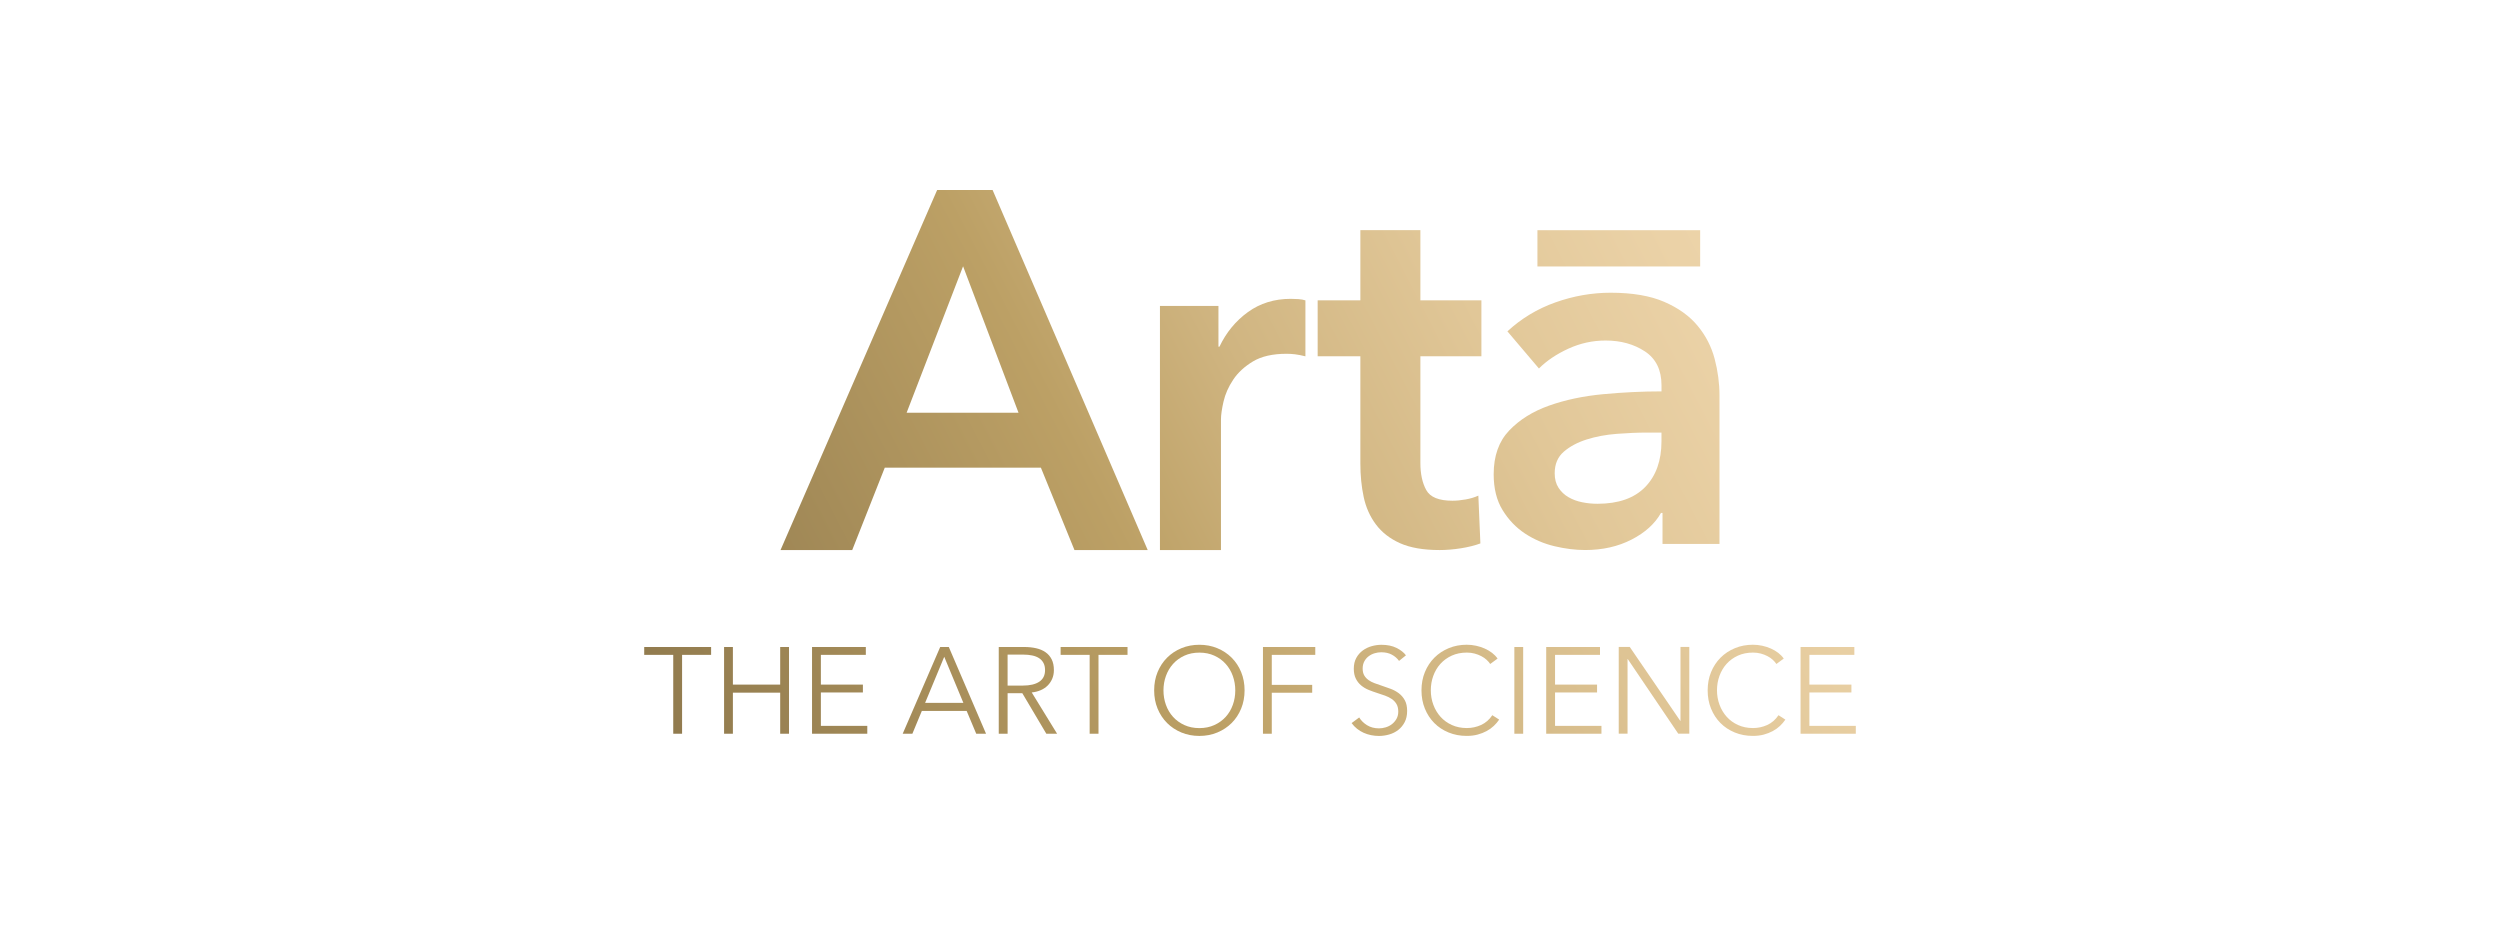
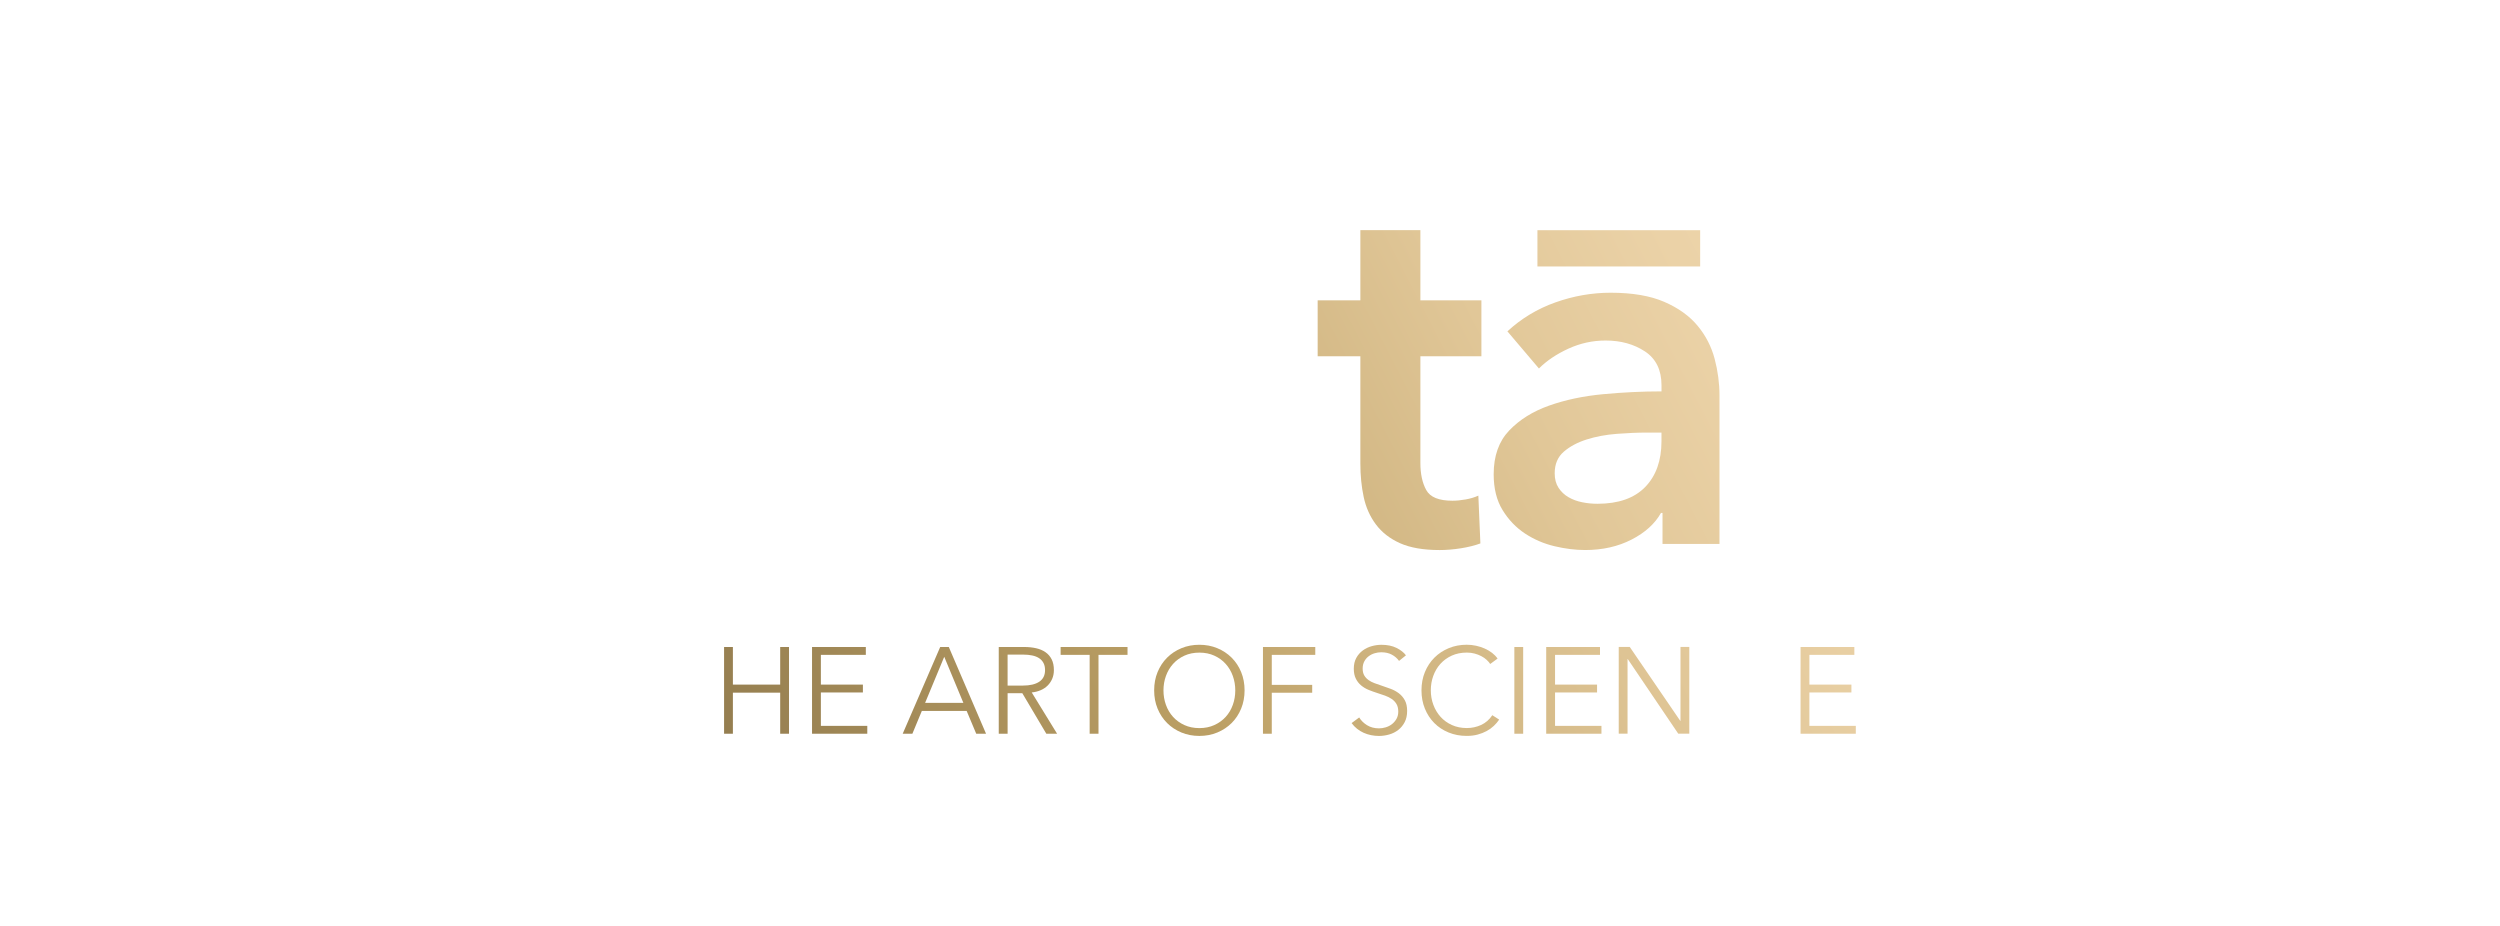
<svg xmlns="http://www.w3.org/2000/svg" xmlns:xlink="http://www.w3.org/1999/xlink" viewBox="0 0 1080 400" data-sanitized-data-name="Layer 1" data-name="Layer 1" id="Layer_1">
  <defs>
    <style>
      .cls-1 {
        fill: url(#linear-gradient);
      }

      .cls-1, .cls-2, .cls-3, .cls-4, .cls-5, .cls-6, .cls-7, .cls-8, .cls-9, .cls-10, .cls-11, .cls-12, .cls-13, .cls-14, .cls-15, .cls-16, .cls-17, .cls-18, .cls-19 {
        stroke-width: 0px;
      }

      .cls-2 {
        fill: url(#linear-gradient-11);
      }

      .cls-3 {
        fill: url(#linear-gradient-12);
      }

      .cls-4 {
        fill: url(#linear-gradient-13);
      }

      .cls-5 {
        fill: url(#linear-gradient-10);
      }

      .cls-6 {
        fill: url(#linear-gradient-17);
      }

      .cls-7 {
        fill: url(#linear-gradient-16);
      }

      .cls-8 {
        fill: url(#linear-gradient-19);
      }

      .cls-9 {
        fill: url(#linear-gradient-15);
      }

      .cls-10 {
        fill: url(#linear-gradient-18);
      }

      .cls-11 {
        fill: url(#linear-gradient-14);
      }

      .cls-12 {
        fill: url(#linear-gradient-4);
      }

      .cls-13 {
        fill: url(#linear-gradient-2);
      }

      .cls-14 {
        fill: url(#linear-gradient-3);
      }

      .cls-15 {
        fill: url(#linear-gradient-8);
      }

      .cls-16 {
        fill: url(#linear-gradient-9);
      }

      .cls-17 {
        fill: url(#linear-gradient-7);
      }

      .cls-18 {
        fill: url(#linear-gradient-5);
      }

      .cls-19 {
        fill: url(#linear-gradient-6);
      }
    </style>
    <linearGradient gradientUnits="userSpaceOnUse" y2="290.36" x2="198" y1="3.63" x1="752.36" id="linear-gradient">
      <stop stop-color="#efd6ac" offset="0" />
      <stop stop-color="#ebd2a7" offset=".12" />
      <stop stop-color="#e1c798" offset=".26" />
      <stop stop-color="#d0b581" offset=".42" />
      <stop stop-color="#bca065" offset=".55" />
      <stop stop-color="#806c45" offset="1" />
    </linearGradient>
    <linearGradient xlink:href="#linear-gradient" y2="336.22" x2="221.72" y1="49.49" x1="776.08" id="linear-gradient-2" />
    <linearGradient xlink:href="#linear-gradient" y2="362.71" x2="235.42" y1="75.98" x1="789.78" id="linear-gradient-3" />
    <linearGradient xlink:href="#linear-gradient" y2="399.48" x2="254.44" y1="112.74" x1="808.8" id="linear-gradient-4" />
    <linearGradient xlink:href="#linear-gradient" y2="434.93" x2="253.85" y1="131.49" x1="840.5" id="linear-gradient-5" />
    <linearGradient xlink:href="#linear-gradient" y2="446.92" x2="260.05" y1="143.48" x1="846.69" id="linear-gradient-6" />
    <linearGradient xlink:href="#linear-gradient" y2="467.78" x2="268.51" y1="164.35" x1="855.16" id="linear-gradient-7" />
    <linearGradient xlink:href="#linear-gradient" y2="482.91" x2="276.34" y1="179.47" x1="862.98" id="linear-gradient-8" />
    <linearGradient xlink:href="#linear-gradient" y2="492.18" x2="281.13" y1="188.75" x1="867.78" id="linear-gradient-9" />
    <linearGradient xlink:href="#linear-gradient" y2="501.89" x2="286.16" y1="198.46" x1="872.8" id="linear-gradient-10" />
    <linearGradient xlink:href="#linear-gradient" y2="516.03" x2="293.47" y1="212.59" x1="880.11" id="linear-gradient-11" />
    <linearGradient xlink:href="#linear-gradient" y2="533.36" x2="302.43" y1="229.92" x1="889.08" id="linear-gradient-12" />
    <linearGradient xlink:href="#linear-gradient" y2="546.73" x2="309.35" y1="243.29" x1="895.99" id="linear-gradient-13" />
    <linearGradient xlink:href="#linear-gradient" y2="338.75" x2="208.14" y1="35.31" x1="794.79" id="linear-gradient-14" />
    <linearGradient xlink:href="#linear-gradient" y2="355.21" x2="216.66" y1="51.78" x1="803.31" id="linear-gradient-15" />
    <linearGradient xlink:href="#linear-gradient" y2="369.87" x2="224.24" y1="66.43" x1="810.89" id="linear-gradient-16" />
    <linearGradient xlink:href="#linear-gradient" y2="391.63" x2="235.5" y1="88.19" x1="822.14" id="linear-gradient-17" />
    <linearGradient xlink:href="#linear-gradient" y2="403.05" x2="241.41" y1="99.62" x1="828.05" id="linear-gradient-18" />
    <linearGradient xlink:href="#linear-gradient" y2="412.16" x2="246.11" y1="108.72" x1="832.76" id="linear-gradient-19" />
  </defs>
  <g>
-     <path d="M404.85,82.08h23.95s67.01,155.54,67.01,155.54h-31.64s-14.5-35.59-14.5-35.59h-67.45s-14.06,35.59-14.06,35.59h-30.97s67.66-155.54,67.66-155.54ZM440,178.3l-23.95-63.27-24.39,63.27h48.33Z" class="cls-1" />
-     <path d="M501.1,132.17h25.27s0,17.58,0,17.58h.44c2.93-6.15,7.03-11.13,12.3-14.94,5.27-3.81,11.42-5.71,18.46-5.71,1.02,0,2.12.04,3.29.11,1.17.08,2.2.26,3.08.55v24.17c-1.76-.44-3.26-.73-4.5-.88-1.25-.14-2.45-.22-3.63-.22-6.01,0-10.84,1.1-14.5,3.29-3.66,2.2-6.52,4.83-8.57,7.91-2.05,3.07-3.44,6.23-4.18,9.45-.73,3.22-1.1,5.79-1.1,7.69v56.46s-26.36,0-26.36,0v-105.45Z" class="cls-13" />
    <path d="M569.23,153.92v-24.17s18.45,0,18.45,0v-30.32s25.93,0,25.93,0v30.32s26.36,0,26.36,0v24.17s-26.36,0-26.36,0v46.14c0,4.69.84,8.57,2.53,11.64,1.68,3.08,5.45,4.61,11.31,4.61,1.76,0,3.66-.18,5.71-.55,2.05-.36,3.88-.91,5.49-1.65l.88,20.65c-2.34.88-5.13,1.57-8.35,2.09-3.22.51-6.3.77-9.23.77-7.03,0-12.74-.99-17.14-2.96-4.4-1.98-7.88-4.69-10.43-8.13-2.57-3.44-4.32-7.39-5.27-11.86-.95-4.47-1.43-9.26-1.43-14.39v-46.36s-18.45,0-18.45,0Z" class="cls-14" />
    <path d="M718.21,221.58h-.66c-2.64,4.69-6.89,8.53-12.74,11.53-5.86,3-12.52,4.5-19.99,4.5-4.25,0-8.68-.55-13.29-1.65-4.61-1.1-8.86-2.93-12.74-5.49-3.88-2.56-7.11-5.93-9.67-10.11-2.57-4.17-3.85-9.34-3.85-15.49,0-7.91,2.23-14.2,6.7-18.89,4.47-4.69,10.22-8.27,17.24-10.76,7.03-2.49,14.83-4.14,23.4-4.94,8.57-.8,16.95-1.21,25.16-1.21v-2.64c0-6.59-2.38-11.46-7.14-14.61-4.76-3.15-10.43-4.72-17.03-4.72-5.57,0-10.91,1.17-16.04,3.51-5.13,2.35-9.37,5.2-12.74,8.57l-13.62-16.04c6-5.56,12.92-9.74,20.76-12.52,7.83-2.78,15.78-4.17,23.84-4.17,9.37,0,17.1,1.32,23.18,3.95,6.08,2.64,10.87,6.08,14.39,10.33,3.52,4.25,5.97,9.01,7.36,14.28,1.39,5.27,2.09,10.55,2.09,15.82v64.15s-24.61,0-24.61,0v-13.4ZM734.47,115.1h-70.3s0-15.66,0-15.66h70.3s0,15.66,0,15.66ZM717.77,186.87h-5.93c-4.25,0-8.72.19-13.4.55-4.69.37-9.01,1.17-12.96,2.42-3.95,1.25-7.25,3-9.89,5.27-2.64,2.27-3.96,5.38-3.96,9.34,0,2.49.55,4.58,1.65,6.26,1.1,1.69,2.53,3.04,4.28,4.06,1.76,1.03,3.74,1.76,5.93,2.2,2.2.44,4.39.66,6.59.66,9.08,0,15.96-2.42,20.65-7.25,4.69-4.83,7.03-11.42,7.03-19.77v-3.73Z" class="cls-12" />
  </g>
  <g>
    <path d="M537.66,298.23c0,2.86-.5,5.49-1.48,7.89-.99,2.4-2.35,4.47-4.1,6.22-1.75,1.75-3.81,3.11-6.2,4.1-2.38.99-4.97,1.48-7.75,1.48-2.79,0-5.37-.49-7.75-1.48-2.38-.99-4.45-2.35-6.2-4.1-1.75-1.75-3.11-3.82-4.1-6.22-.99-2.4-1.48-5.03-1.48-7.89,0-2.86.49-5.49,1.48-7.89.99-2.4,2.35-4.47,4.1-6.22,1.75-1.75,3.81-3.11,6.2-4.1,2.38-.99,4.97-1.48,7.75-1.48,2.79,0,5.37.49,7.75,1.48,2.38.99,4.45,2.35,6.2,4.1,1.75,1.75,3.11,3.82,4.1,6.22.98,2.4,1.48,5.03,1.48,7.89ZM533.64,298.26c0-2.19-.35-4.26-1.06-6.24-.71-1.97-1.73-3.71-3.07-5.2-1.34-1.5-2.97-2.69-4.9-3.57-1.92-.88-4.08-1.32-6.48-1.32-2.4,0-4.56.44-6.48,1.32-1.92.88-3.55,2.07-4.9,3.57-1.34,1.5-2.36,3.23-3.07,5.2-.71,1.97-1.06,4.05-1.06,6.24,0,2.18.35,4.26,1.06,6.24.71,1.97,1.73,3.7,3.07,5.18,1.34,1.48,2.97,2.66,4.9,3.54,1.92.88,4.08,1.32,6.48,1.32s4.56-.44,6.48-1.32c1.92-.88,3.55-2.06,4.9-3.54,1.34-1.48,2.36-3.2,3.07-5.18.71-1.97,1.06-4.05,1.06-6.24Z" class="cls-18" />
    <path d="M549.41,316.97h-3.81s0-37.47,0-37.47h22.6v3.39h-18.79s0,12.97,0,12.97h17.46v3.39h-17.46s0,17.73,0,17.73Z" class="cls-19" />
    <path d="M604.4,285.53c-.81-1.13-1.85-2.04-3.13-2.72-1.27-.69-2.81-1.03-4.6-1.03-.92,0-1.85.14-2.81.42-.95.28-1.82.71-2.59,1.3-.78.58-1.4,1.31-1.88,2.2-.47.88-.72,1.92-.72,3.12,0,1.2.23,2.19.69,2.97.46.78,1.06,1.44,1.82,1.98.76.55,1.62,1,2.59,1.35.97.35,1.98.71,3.03,1.06,1.31.42,2.61.88,3.93,1.38,1.32.49,2.51,1.14,3.56,1.93,1.05.79,1.92,1.8,2.59,3.02.67,1.22,1,2.76,1,4.63,0,1.87-.36,3.49-1.07,4.84-.71,1.36-1.64,2.48-2.78,3.36-1.14.88-2.44,1.54-3.91,1.96-1.46.42-2.94.63-4.42.63-1.13,0-2.26-.11-3.39-.34-1.13-.23-2.21-.57-3.23-1.03-1.02-.46-1.97-1.04-2.86-1.75-.88-.71-1.66-1.52-2.33-2.44l3.28-2.43c.81,1.34,1.95,2.46,3.41,3.36,1.46.9,3.19,1.35,5.16,1.35.95,0,1.92-.15,2.91-.45.99-.3,1.88-.76,2.67-1.37.79-.62,1.45-1.38,1.96-2.28.51-.9.77-1.95.77-3.15,0-1.31-.26-2.39-.77-3.26-.51-.86-1.19-1.59-2.04-2.17-.85-.58-1.82-1.07-2.91-1.46-1.1-.39-2.24-.78-3.44-1.16-1.24-.39-2.45-.83-3.65-1.32-1.2-.49-2.28-1.14-3.23-1.93-.96-.79-1.72-1.77-2.3-2.94-.58-1.16-.87-2.59-.87-4.29,0-1.8.36-3.35,1.08-4.66.72-1.31,1.67-2.38,2.83-3.23,1.17-.85,2.45-1.46,3.86-1.85,1.41-.39,2.81-.58,4.18-.58,2.54,0,4.71.45,6.51,1.35,1.8.9,3.16,1.97,4.07,3.2l-3.01,2.43Z" class="cls-17" />
    <path d="M647.64,310.88c-.64.95-1.4,1.85-2.3,2.7-.9.85-1.94,1.6-3.12,2.24-1.18.64-2.49,1.15-3.92,1.53-1.43.38-2.99.56-4.68.56-2.82,0-5.43-.49-7.84-1.48-2.4-.99-4.46-2.35-6.19-4.1-1.73-1.75-3.08-3.82-4.05-6.22-.98-2.4-1.46-5.03-1.46-7.89,0-2.86.49-5.49,1.48-7.89.99-2.4,2.35-4.47,4.1-6.22,1.75-1.75,3.81-3.11,6.2-4.1,2.38-.99,4.97-1.48,7.75-1.48,1.37,0,2.73.14,4.05.43,1.32.29,2.56.69,3.73,1.21,1.17.52,2.22,1.14,3.18,1.87.95.73,1.75,1.55,2.38,2.47l-3.18,2.33c-.39-.6-.91-1.2-1.56-1.8-.65-.6-1.42-1.13-2.3-1.59-.88-.46-1.84-.83-2.88-1.11-1.04-.28-2.16-.42-3.36-.42-2.43,0-4.61.44-6.53,1.32-1.92.88-3.55,2.07-4.9,3.56-1.34,1.5-2.36,3.23-3.07,5.2-.71,1.97-1.06,4.04-1.06,6.22,0,2.18.36,4.26,1.09,6.23.72,1.97,1.76,3.7,3.09,5.19,1.34,1.5,2.97,2.68,4.9,3.56,1.92.88,4.09,1.32,6.48,1.32,2.16,0,4.2-.44,6.14-1.32,1.94-.88,3.56-2.29,4.87-4.23l2.96,1.9Z" class="cls-15" />
    <path d="M658.01,316.97h-3.81s0-37.47,0-37.47h3.81s0,37.47,0,37.47Z" class="cls-16" />
    <path d="M671.77,313.58h20.06v3.39h-23.87s0-37.47,0-37.47h23.24v3.39h-19.42s0,12.86,0,12.86h18.15v3.39h-18.15s0,14.45,0,14.45Z" class="cls-5" />
    <path d="M725.87,311.41h.1s0-31.92,0-31.92h3.81s0,37.47,0,37.47h-4.77s-21.81-32.23-21.81-32.23h-.1s0,32.23,0,32.23h-3.81s0-37.47,0-37.47h4.77s21.81,31.92,21.81,31.92Z" class="cls-2" />
-     <path d="M771.27,310.88c-.64.95-1.4,1.85-2.3,2.7-.9.85-1.94,1.6-3.12,2.24-1.18.64-2.49,1.15-3.92,1.53-1.43.38-2.99.56-4.68.56-2.82,0-5.43-.49-7.84-1.48-2.4-.99-4.46-2.35-6.19-4.1-1.73-1.75-3.08-3.82-4.05-6.22-.98-2.4-1.46-5.03-1.46-7.89,0-2.86.49-5.49,1.48-7.89.99-2.4,2.35-4.47,4.1-6.22,1.75-1.75,3.81-3.11,6.2-4.1,2.38-.99,4.97-1.48,7.75-1.48,1.37,0,2.73.14,4.05.43,1.32.29,2.56.69,3.73,1.21,1.17.52,2.22,1.14,3.18,1.87.95.73,1.75,1.55,2.38,2.47l-3.18,2.33c-.39-.6-.91-1.2-1.56-1.8-.65-.6-1.42-1.13-2.3-1.59-.88-.46-1.84-.83-2.88-1.11-1.04-.28-2.16-.42-3.36-.42-2.43,0-4.61.44-6.53,1.32-1.92.88-3.55,2.07-4.9,3.56-1.34,1.5-2.36,3.23-3.07,5.2-.71,1.97-1.06,4.04-1.06,6.22,0,2.18.36,4.26,1.09,6.23.72,1.97,1.76,3.7,3.09,5.19,1.34,1.5,2.97,2.68,4.9,3.56,1.92.88,4.09,1.32,6.48,1.32,2.16,0,4.2-.44,6.14-1.32,1.94-.88,3.56-2.29,4.87-4.23l2.96,1.9Z" class="cls-3" />
    <path d="M781.65,313.58h20.06v3.39h-23.87s0-37.47,0-37.47h23.24v3.39h-19.42s0,12.86,0,12.86h18.15v3.39h-18.15s0,14.45,0,14.45Z" class="cls-4" />
-     <path d="M294.65,316.97h-3.81s0-34.08,0-34.08h-12.54v-3.39h28.9v3.39h-12.54s0,34.08,0,34.08Z" class="cls-11" />
    <path d="M312.8,279.5h3.81v16.25s20.43,0,20.43,0v-16.25h3.81s0,37.47,0,37.47h-3.81v-17.73s-20.43,0-20.43,0v17.73h-3.81s0-37.47,0-37.47Z" class="cls-9" />
    <path d="M354.61,313.58h20.06v3.39h-23.87s0-37.47,0-37.47h23.24v3.39h-19.42s0,12.86,0,12.86h18.15v3.39h-18.15s0,14.45,0,14.45Z" class="cls-7" />
    <path d="M394.15,316.97h-4.18s16.2-37.47,16.2-37.47h3.71s16.09,37.47,16.09,37.47h-4.24s-4.13-9.84-4.13-9.84h-19.37s-4.08,9.84-4.08,9.84ZM399.65,303.63h16.52s-8.26-19.9-8.26-19.9l-8.26,19.9Z" class="cls-6" />
    <path d="M435.27,316.97h-3.81s0-37.47,0-37.47h11.01c1.83,0,3.54.18,5.11.53,1.57.35,2.93.93,4.07,1.72,1.15.79,2.04,1.83,2.68,3.1.64,1.27.95,2.82.95,4.66,0,1.37-.25,2.63-.74,3.76-.49,1.13-1.16,2.11-2.01,2.94-.85.83-1.85,1.49-3.01,1.98-1.17.49-2.43.81-3.81.95l10.96,17.84h-4.65s-10.38-17.52-10.38-17.52h-6.35s0,17.52,0,17.52ZM435.27,296.17h6.61c3.07,0,5.43-.56,7.09-1.67,1.66-1.11,2.49-2.78,2.49-5,0-1.24-.23-2.28-.69-3.12-.46-.85-1.09-1.54-1.9-2.06-.81-.53-1.8-.92-2.96-1.16-1.17-.25-2.45-.37-3.86-.37h-6.77s0,13.39,0,13.39Z" class="cls-10" />
    <path d="M474.54,316.97h-3.81s0-34.08,0-34.08h-12.54v-3.39h28.9v3.39h-12.54s0,34.08,0,34.08Z" class="cls-8" />
  </g>
</svg>